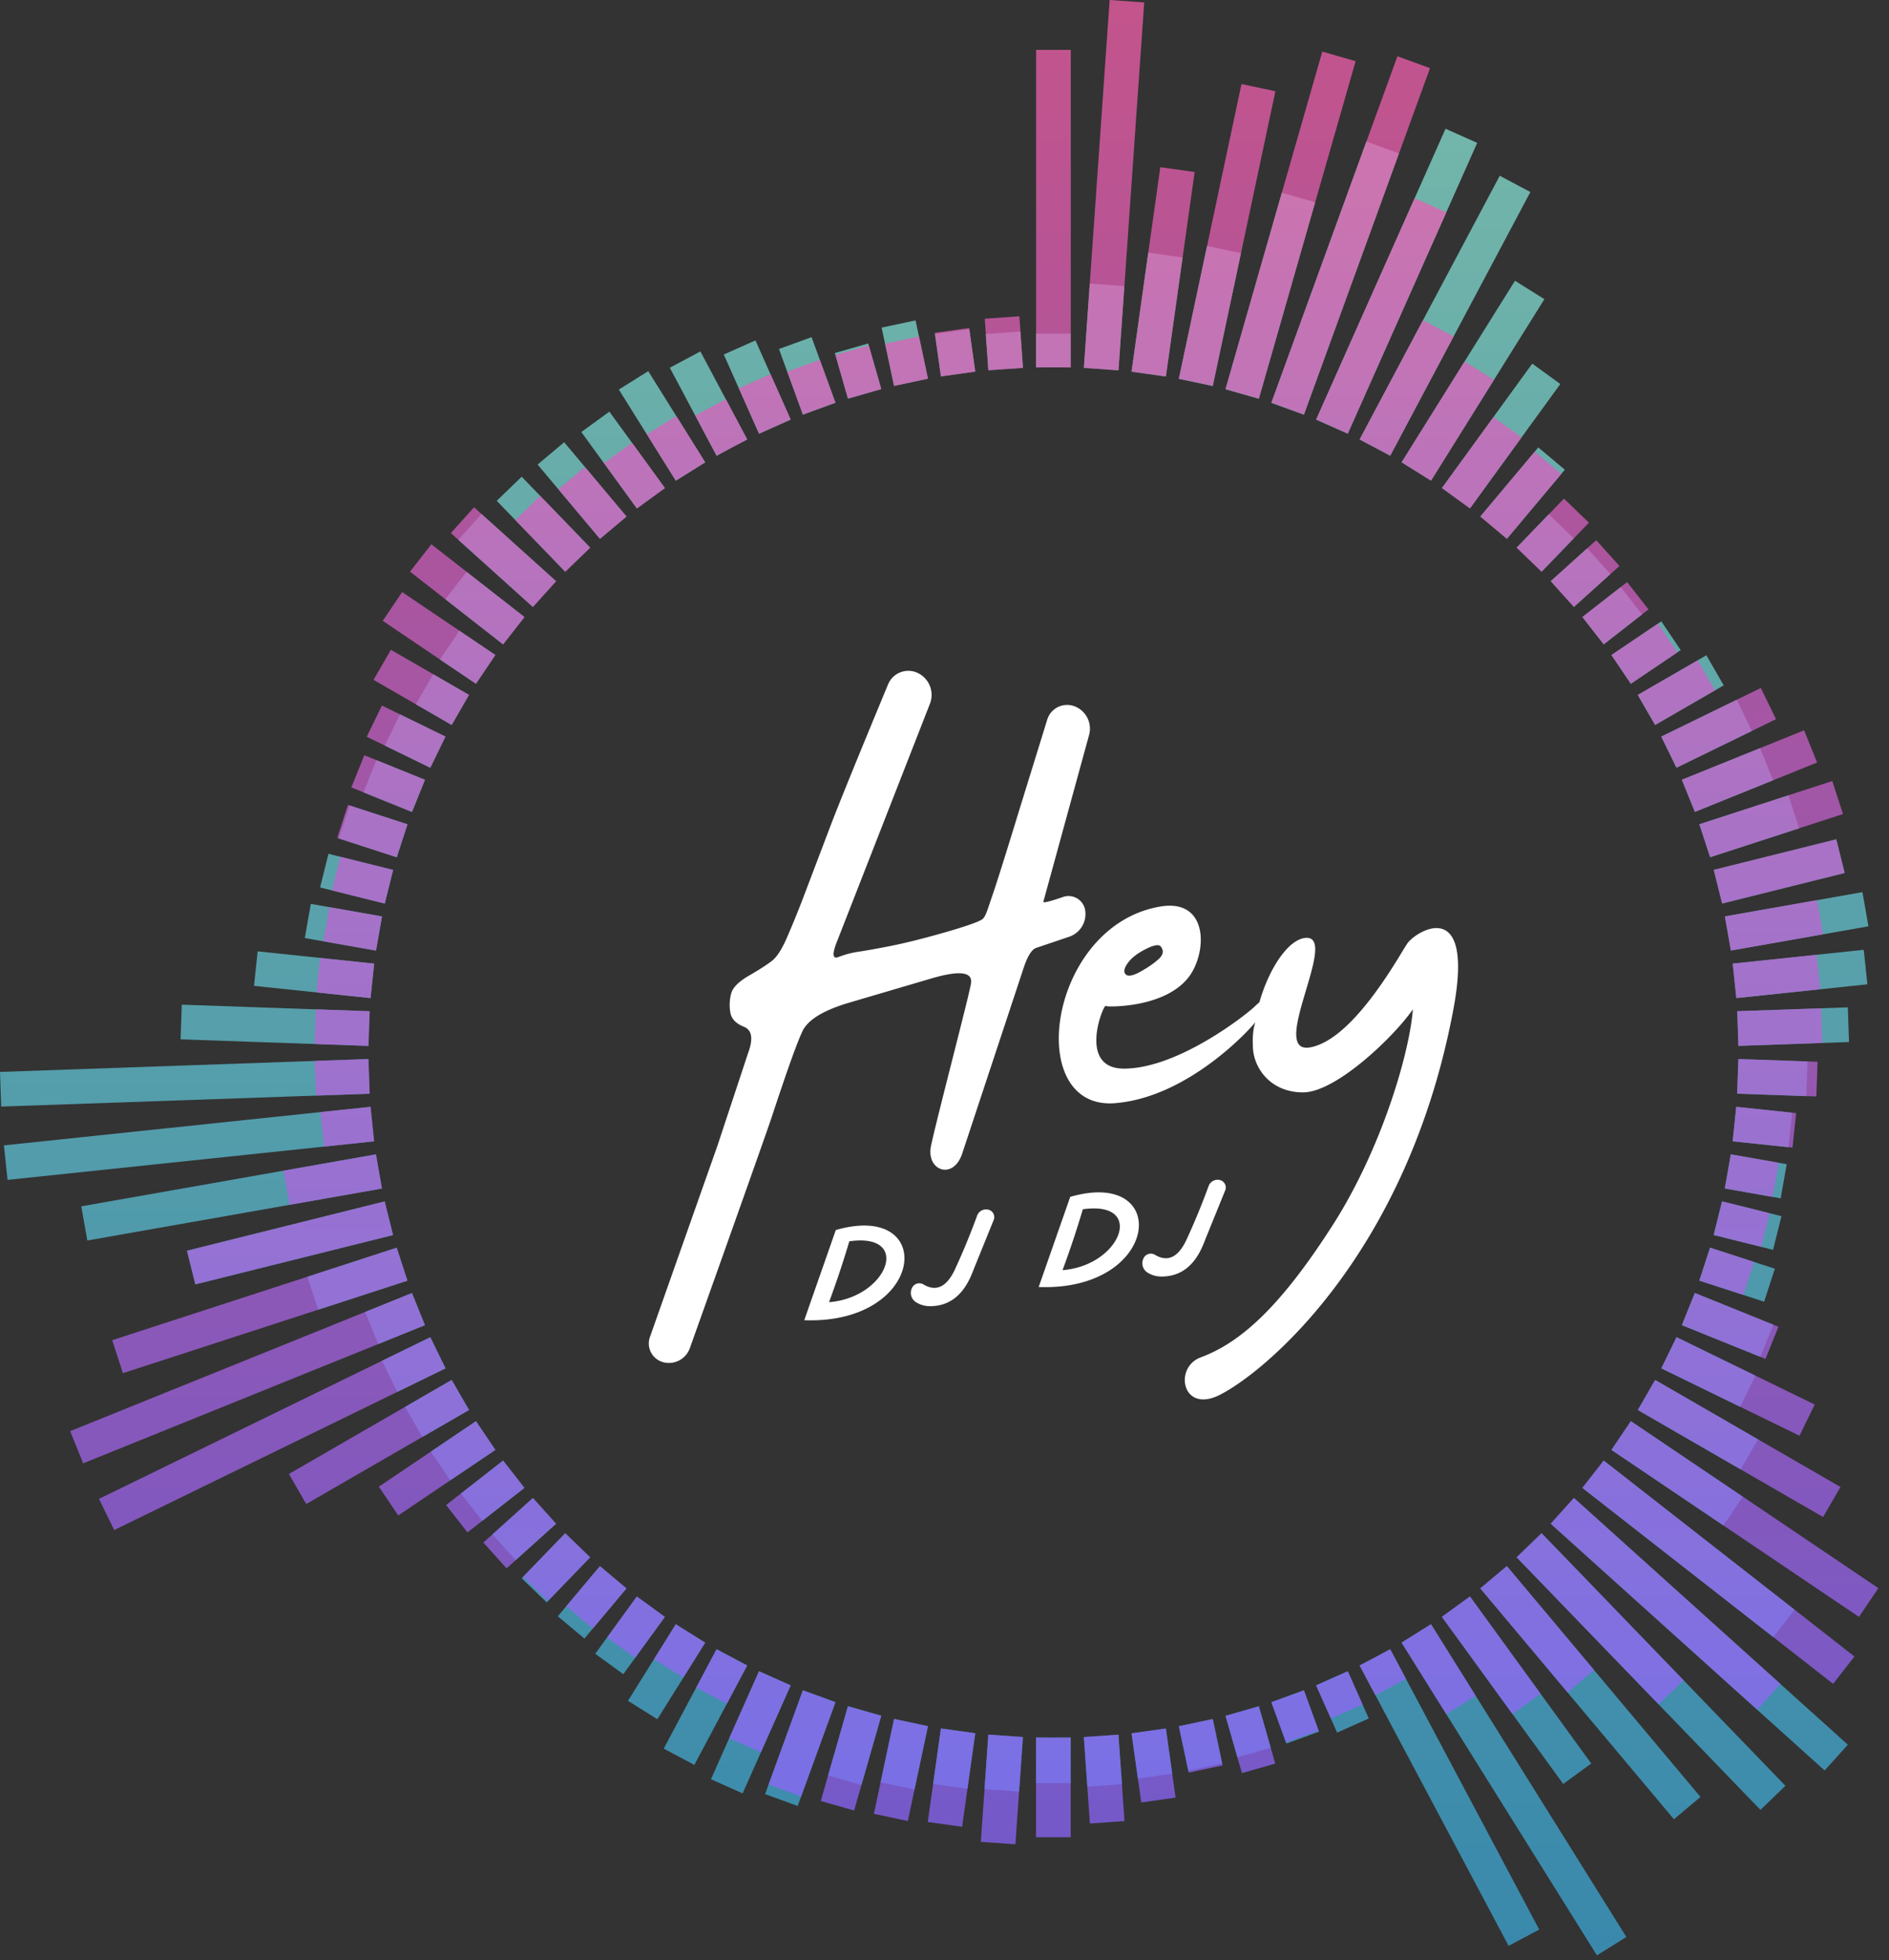
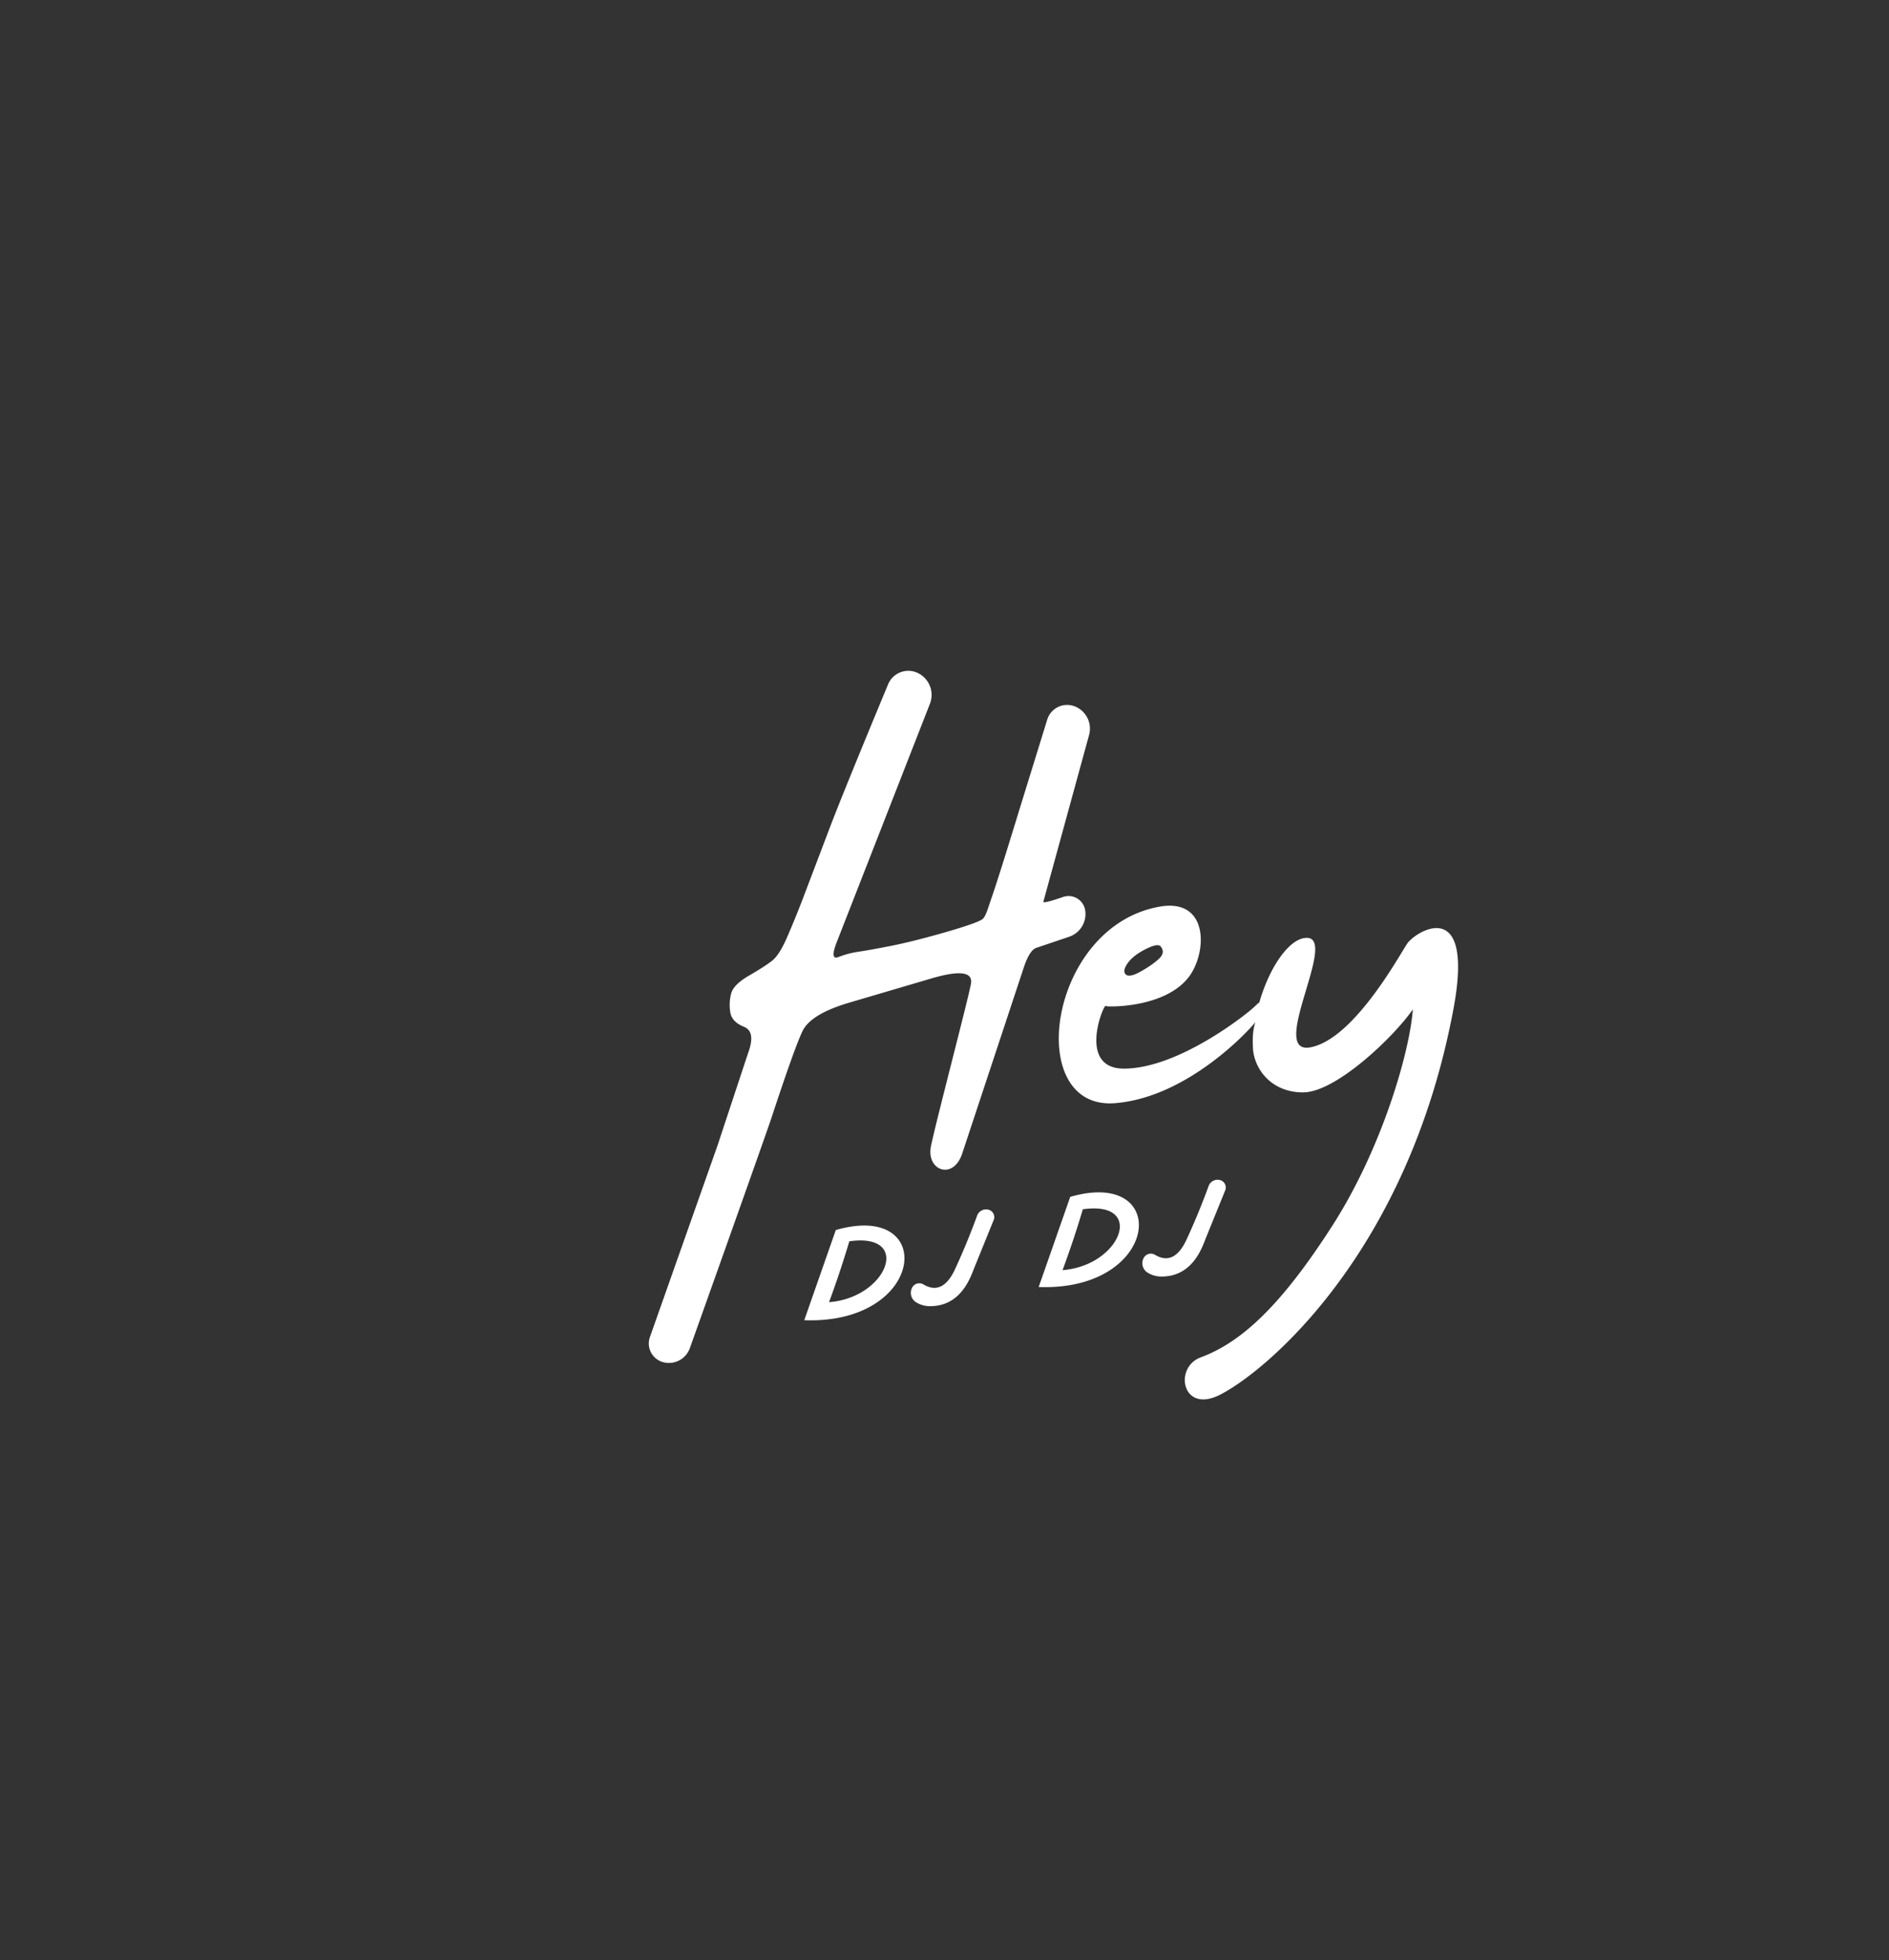
<svg xmlns="http://www.w3.org/2000/svg" width="134" height="139">
  <rect width="100%" height="100%" fill="#333333" stroke="none" />
  <defs>
    <linearGradient x1="50%" y1="0%" x2="50%" y2="100%" id="A">
      <stop stop-color="#87e0d1" offset="0%" />
      <stop stop-color="#3ba5d4" offset="100%" />
    </linearGradient>
    <linearGradient x1="50%" y1="0%" x2="50%" y2="100%" id="B">
      <stop stop-color="#f35ea9" offset="0%" />
      <stop stop-color="#8a66fb" offset="100%" />
    </linearGradient>
  </defs>
-   <path d="M96.443 118.096l1.093-.564 1.079-.591 10.573 19.885-2.172 1.155-10.573-19.885zm2.979-1.62l2.088-1.302 13.858 22.178-2.086 1.304-13.86-22.18zm2.861-1.822l1.992-1.444 8.605 11.844-1.99 1.446-8.607-11.846zm2.727-2.017l1.886-1.579 13.731 16.364-1.885 1.581-13.732-16.366zm2.58-2.203l1.771-1.708 17.292 17.906-1.77 1.709-17.293-17.907zm2.419-2.379l1.646-1.828 19.427 17.492-1.646 1.828-19.427-17.492zm2.245-2.543l1.514-1.939 13.534 10.574-1.515 1.939-13.533-10.573zm2.061-2.694l1.374-2.041 7.937 5.353-1.376 2.04-7.935-5.352zm1.867-2.832l1.228-2.132 7.299 4.214-1.23 2.131-7.297-4.213zm1.665-2.955l1.077-2.212 5.597 2.73-1.078 2.211-5.595-2.729zm1.455-3.064l.92-2.282 5.576 2.253-.922 2.281-5.575-2.253zm1.239-3.157l.76-2.34 4.601 1.495-.76 2.34-4.6-1.495zm1.017-3.235l.596-2.387 4.217 1.052-.595 2.387-4.218-1.052zm.79-3.298l.429-2.423 3.968.7-.427 2.423-3.97-.7zm.559-3.345l.259-2.446 3.959.416-.257 2.447-3.961-.416zm.325-3.376l.088-2.459 4.9.171-.086 2.459-4.902-.171zm.089-3.391l-.084-2.459 7.842-.274.086 2.459-7.844.274zm-.149-3.389l-.256-2.447 9.294-.977.257 2.447-9.294.977zm-.386-3.37l-.428-2.423 9.758-1.721.427 2.423-9.757 1.72zm-.622-3.335l-.597-2.387 8.693-2.167.595 2.387-8.691 2.167zm-.855-3.283l-.763-2.339 6.323-2.054.76 2.34-6.32 2.053zm-1.083-3.214l-.924-2.28 5.558-2.246.922 2.281-5.555 2.244zm-1.304-3.131l-1.08-2.211 5.355-2.612 1.078 2.211-5.354 2.611zm-1.517-3.033l-1.229-2.131 4.871-2.812 1.23 2.131-4.872 2.813zm-1.722-2.922l-1.373-2.041 3.539-2.387 1.376 2.04-3.542 2.389zm-1.92-2.796l-1.512-1.94 2.717-2.123 1.515 1.939-2.719 2.124zm-2.111-2.655l-1.645-1.83 2.586-2.328 1.646 1.828-2.587 2.329zm-2.292-2.501l-1.769-1.709 2.28-2.361 1.77 1.709-2.281 2.362zm-2.462-2.333l-1.885-1.581 4.109-4.896 1.885 1.581-4.108 4.896zm-2.62-2.154l-1.991-1.445 6.408-8.82 1.99 1.446-6.407 8.819zm-2.765-1.965l-2.088-1.302 8.044-12.873 2.086 1.304-8.043 12.871zm-2.895-1.767l-2.173-1.153 9.944-18.702 2.172 1.155-9.943 18.701zm-3.011-1.561l-2.248-.999 9.184-20.627 2.247 1.001-9.183 20.625zm-3.112-1.348l-2.312-.841 6.744-18.529 2.312.841-6.744 18.528zm-3.198-1.128l-2.365-.678 3.997-13.94 2.365.678-3.997 13.94zm-3.269-.904l-2.406-.513 2.003-9.423 2.406.511-2.003 9.424zm-3.324-.675l-2.436-.344 1.186-8.442 2.436.342-1.187 8.444zm-3.363-.443l-2.454-.174.418-5.973 2.454.172-.418 5.976zm-3.386-.207l-2.46-.002v-2.385h2.46v2.388zm-3.392.03l-2.454.17-.18-2.568 2.454-.172.18 2.569zm-3.382.267l-2.436.342-.423-3.007 2.436-.342.423 3.007zm-3.355.504l-2.406.513-.879-4.135 2.406-.511.879 4.134zm-3.311.739l-2.364.68-.928-3.237 2.365-.678.927 3.234zm-3.25.97l-2.311.844-1.695-4.657 2.312-.841 1.694 4.654zm-3.174 1.194l-2.246 1.003-2.502-5.619 2.247-1.001 2.501 5.617zm-3.084 1.412l-1.093.564-1.079.591-3.321-6.246 2.172-1.155 3.321 6.246zm-2.979 1.62l-2.088 1.302-4.041-6.467 2.086-1.304 4.042 6.469zm-2.861 1.822l-1.992 1.444-3.936-5.418 1.99-1.446 3.938 5.42zm-2.727 2.017l-1.886 1.579-4.417-5.264 1.885-1.581 4.419 5.266zm-2.58 2.203l-1.771 1.708-4.852-5.024 1.77-1.709 4.853 5.025zm-2.419 2.379l-1.646 1.828-5.284-4.757 1.646-1.828 5.283 4.757zm-2.245 2.543l-1.514 1.939-4.095-3.199 1.515-1.939 4.093 3.198zm-2.061 2.694l-1.374 2.041-2.55-1.72 1.376-2.04 2.548 1.719zm-1.867 2.832l-1.228 2.132-2.539-1.466 1.23-2.131 2.537 1.465zm-1.665 2.955l-1.077 2.212-3.23-1.575 1.078-2.211 3.228 1.574zm-1.455 3.064l-.92 2.282-3.446-1.392.922-2.281 3.445 1.392zm-1.239 3.157l-.76 2.34-4.109-1.335.76-2.34 4.109 1.335zm-1.017 3.235l-.596 2.387-4.59-1.144.595-2.387 4.59 1.145zm-.79 3.298l-.429 2.423-5.051-.891.427-2.423 5.052.891zm-.559 3.345l-.259 2.446-8.264-.869.257-2.447 8.266.869zm-.325 3.376l-.088 2.459-13.32-.465.086-2.459 13.322.465zm-.089 3.391l.084 2.459-26.127.912L0 76.01l26.129-.912zm.149 3.389l.256 2.447L.535 83.666.278 81.219l25.999-2.733zm.386 3.37l.428 2.423-20.898 3.685-.427-2.423 20.897-3.685zm.622 3.335l.597 2.387-14.026 3.497-.595-2.387 14.024-3.497zm.855 3.283l.763 2.339-6.339 2.06-.76-2.34 6.336-2.059zm1.083 3.214l.924 2.28-3.32 1.341-.922-2.281 3.317-1.34zm1.304 3.131l1.08 2.211-3.432 1.674-1.078-2.211 3.43-1.673zm1.517 3.033l1.229 2.131-3.311 1.912-1.23-2.131 3.313-1.913zm1.722 2.922l1.373 2.041-3.204 2.161-1.376-2.04 3.206-2.163zm1.92 2.796l1.512 1.94-2.987 2.334-1.515-1.939 2.989-2.335zm2.111 2.655l1.645 1.83-2.863 2.578-1.646-1.828 2.865-2.579zm2.292 2.501l1.769 1.709-3.081 3.19-1.77-1.709 3.081-3.19zm2.462 2.333l1.885 1.581-2.98 3.552-1.885-1.581 2.98-3.551zm2.62 2.154l1.991 1.445-2.948 4.058-1.99-1.446 2.947-4.056zm2.765 1.965l2.088 1.302-3.393 5.43-2.086-1.304 3.392-5.428zm2.895 1.767l2.173 1.153-3.749 7.051-2.172-1.155 3.748-7.049zm3.011 1.561l2.248.999-3.411 7.662-2.247-1.001 3.411-7.66zm3.112 1.348l2.312.841-2.681 7.367-2.312-.841 2.681-7.367zm3.198 1.128l2.365.678-1.409 4.914-2.365-.678 1.409-4.914zm3.269.904l2.406.513-.956 4.497-2.406-.511.956-4.498zm3.324.675l2.436.344-.554 3.941-2.436-.342.554-3.943zm3.363.443l2.454.174-.27 3.864-2.454-.172.27-3.866zm3.386.207l2.46.002v3.23h-2.46v-3.232zm3.392-.03l2.454-.17.246 3.514-2.454.172-.246-3.515zm3.382-.267l2.436-.342.451 3.207-2.436.342-.451-3.208zm3.355-.504l2.406-.513.671 3.156-2.406.511-.671-3.155zm3.311-.739l2.364-.68.845 2.946-2.365.678-.844-2.943zm3.25-.97l2.311-.844 1.069 2.938-2.312.841-1.068-2.935zm3.174-1.194l2.246-1.003 1.493 3.353-2.247 1.001-1.492-3.351z" fill="url(#A)" style="mix-blend-mode:lighten" opacity=".75" />
-   <path d="M73.498 26.058V3.537h2.46v22.521l-1.23-.015-1.23.015zm3.391.032L78.714 0l2.454.172-1.824 26.088-2.454-.169zm3.381.265l2.038-14.5 2.436.342-2.037 14.497-2.437-.339zm3.355.5l4.442-20.897 2.406.511-4.441 20.895-2.407-.509zm3.312.734l6.862-23.929 2.365.678-6.861 23.928-2.365-.677zm3.252.965L99.13 3.99l2.312.841-8.941 24.565-2.312-.842zm3.176 1.191l6.985-15.689 2.247 1.001-6.986 15.69-2.247-1.002zm3.085 1.411l4.493-8.451 2.172 1.155-4.494 8.453-2.171-1.157zm2.978 1.624l4.465-7.146 2.086 1.304-4.466 7.148-2.085-1.306zm2.857 1.828l3.659-5.036 1.99 1.446-3.66 5.038-1.989-1.448zm2.723 2.022l3.865-4.606 1.885 1.581-3.866 4.607-1.884-1.582zm2.576 2.206l3.36-3.48 1.77 1.709-3.36 3.48-1.77-1.709zm2.417 2.379l3.231-2.909 1.646 1.828-3.23 2.908-1.647-1.828zm2.246 2.541l3.177-2.482 1.515 1.939-3.175 2.481-1.516-1.938zm2.064 2.691l3.302-2.227 1.376 2.04-3.3 2.226-1.378-2.038zm1.872 2.828l4.248-2.453 1.23 2.131-4.246 2.451-1.232-2.129zm1.67 2.952l7.054-3.441 1.078 2.211-7.053 3.44-1.08-2.21zm1.46 3.062l8.665-3.501.922 2.281-8.664 3.501-.922-2.281zm1.241 3.157l9.423-3.062.76 2.34-9.423 3.062-.76-2.34zm1.016 3.236l8.691-2.167.595 2.387-8.693 2.167-.593-2.388zm.786 3.3l6.544-1.154.427 2.423-6.547 1.154-.424-2.423zm.553 3.346l5.959-.626.257 2.447-5.962.627-.254-2.447zm.318 3.377l5.953-.208.086 2.459-5.954.208-.084-2.459zm.084 3.39l5.622.196-.086 2.459-5.621-.196.084-2.459zm-.148 3.388l4.249.447-.257 2.447-4.246-.446.254-2.447zm-.383 3.37l3.398.599-.427 2.423-3.395-.599.424-2.423zm-.617 3.335l3.378.842-.595 2.387-3.376-.842.593-2.388zm-.85 3.284l3.123 1.015-.76 2.34-3.122-1.014.76-2.34zm-1.079 3.216l5.926 2.394-.922 2.281-5.926-2.394.922-2.281zm-1.302 3.132l9.797 4.778-1.078 2.211-9.799-4.779 1.08-2.21zm-1.519 3.033l13.144 7.589-1.23 2.131-13.146-7.59 1.232-2.129zm-1.727 2.919l17.559 11.844-1.376 2.04-17.561-11.845 1.378-2.038zm-1.926 2.792l17.791 13.9-1.515 1.939-17.792-13.901 1.516-1.938zm-2.115 2.651l14.653 13.193-1.646 1.828-14.653-13.194 1.647-1.828zm-2.294 2.498l10.074 10.432-1.77 1.709-10.074-10.432 1.77-1.709zm-2.462 2.333l6.193 7.381-1.885 1.581-6.192-7.38 1.884-1.582zm-2.618 2.157l5.012 6.898-1.99 1.446-5.011-6.897 1.989-1.448zm-2.761 1.97l3.174 5.08-2.086 1.304-3.173-5.078 2.085-1.306zm-2.892 1.773l1.121 2.108-2.172 1.155-1.12-2.106 2.171-1.157zm-3.009 1.566l1.048 2.353-2.247 1.001-1.047-2.352 2.247-1.002zm-3.111 1.352l1.039 2.853-2.312.841-1.038-2.853 2.312-.842zm-3.199 1.13l1.165 4.063-2.365.678-1.165-4.064 2.365-.677zm-3.27.902l.7 3.291-2.406.511-.7-3.293 2.407-.509zm-3.325.67l.689 4.905-2.436.342-.69-4.908 2.437-.339zm-3.364.436l.429 6.134-2.454.172-.429-6.136 2.454-.169zm-3.386.201v7.074h-2.46v-7.074l1.23.015 1.23-.015zm-3.391-.032l-.532 7.609-2.454-.172.532-7.607 2.454.169zm-3.381-.265l-.932 6.634-2.436-.342.932-6.631 2.437.339zm-3.355-.5l-1.429 6.724-2.406-.511 1.429-6.722 2.407.509zm-3.312-.734l-1.926 6.715-2.365-.678 1.925-6.714 2.365.677zm-3.252-.965l-2.432 6.681-2.312-.841 2.432-6.681 2.312.842zm-3.176-1.191l-2.113 4.746-2.247-1.001 2.113-4.747 2.247 1.002zm-3.085-1.411l-1.443 2.714-2.172-1.155 1.444-2.715 2.171 1.157zm-2.978-1.624l-1.552 2.485-2.086-1.304 1.554-2.486 2.085 1.306zm-2.857-1.828l-2.111 2.905-1.99-1.446 2.112-2.907 1.989 1.448zm-2.723-2.022l-2.388 2.846-1.885-1.581 2.389-2.847 1.884 1.582zm-2.576-2.206l-3.001 3.108-1.77-1.709 3.001-3.108 1.77 1.709zm-2.417-2.379l-3.516 3.166-1.646-1.828 3.515-3.165 1.647 1.828zm-2.246-2.541l-4.043 3.159-1.515-1.939 4.042-3.158 1.516 1.938zm-2.064-2.691l-6.89 4.648-1.376-2.04 6.889-4.646 1.378 2.038zm-1.872-2.828l-11.544 6.665-1.23-2.131 11.542-6.664 1.232 2.129zm-1.67-2.952L8.102 108.496l-1.078-2.211 23.497-11.46 1.08 2.21zm-1.46-3.062l-24.239 9.793-.922-2.281 24.238-9.793.922 2.281zM28.9 90.815L8.719 97.373l-.76-2.34 20.182-6.557.76 2.34zm-1.016-3.236L13.86 91.076l-.595-2.387 14.026-3.497.593 2.388zm-.786-3.3l-6.561 1.157-.427-2.423 6.564-1.157.424 2.423zm-.553-3.346l-3.558.374-.257-2.447 3.561-.374.254 2.447zm-.318-3.377l-3.814.133-.086-2.459 3.816-.133.084 2.459zm-.084-3.39l-3.823-.133.086-2.459 3.821.133-.084 2.459zm.148-3.388l-3.846-.404.257-2.447 3.843.404-.254 2.447zm.383-3.37l-3.736-.659.427-2.423 3.733.658-.424 2.423zm.617-3.335l-3.74-.933.595-2.387 3.739.932-.593 2.388zm.85-3.284l-4.218-1.371.76-2.34 4.218 1.37-.76 2.34zm1.079-3.216l-4.298-1.737.922-2.281 4.299 1.737-.922 2.281zm1.302-3.132l-4.507-2.198 1.078-2.211 4.508 2.199-1.08 2.21zm1.519-3.033l-5.543-3.2 1.23-2.131 5.545 3.201-1.232 2.129zm1.727-2.919l-6.618-4.464 1.376-2.04 6.62 4.465-1.378 2.038zm1.926-2.792l-6.608-5.162 1.515-1.939 6.609 5.164-1.516 1.938zm2.115-2.651l-5.826-5.246 1.646-1.828 5.826 5.246-1.647 1.828zm2.294-2.498l-3.551-3.677 1.77-1.709 3.551 3.677-1.77 1.709zm2.462-2.333l-2.956-3.522 1.885-1.581 2.955 3.521-1.884 1.582zm2.618-2.157l-2.34-3.221 1.99-1.446 2.339 3.22-1.989 1.448zm2.761-1.97L45.888 30.8l2.086-1.304 2.052 3.285-2.085 1.306zm2.892-1.773l-1.517-2.854 2.172-1.155 1.516 2.852-2.171 1.157zm3.009-1.566l-1.433-3.219 2.247-1.001 1.433 3.218-2.247 1.002zm3.111-1.352l-1.108-3.044 2.312-.841 1.108 3.044-2.312.842zm3.199-1.13l-.889-3.101 2.365-.678.889 3.102-2.365.677zm3.27-.902l-.637-2.995 2.406-.511.637 2.997-2.407.509zm3.325-.67l-.435-3.093 2.436-.342.435 3.096-2.437.339zm3.364-.436l-.256-3.659 2.454-.172.256 3.661-2.454.169z" fill="url(#B)" opacity=".75" />
  <path d="M85.177 96.251c2.962-1.092 5.782-3.802 9.336-9.336 3.532-5.499 5.501-12.374 5.709-15.342-1.28 1.878-5.435 5.889-7.787 5.889s-3.559-1.797-3.559-3.294c-.062-1.213.206-1.727.172-1.683-.375.5-4.761 5.321-9.944 5.741-6.524.529-4.777-12.569 3.184-13.939 3.518-.606 3.35 3.355 1.998 5.047-1.717 2.149-5.614 2.055-5.729 2.024s-.182-.016-.203.047c-.375.604-1.638 4.371 1.374 4.371 3.869 0 8.721-3.871 9.241-4.371.169-.163.291-.272.366-.329.712-2.487 2.13-4.572 3.365-4.572 2.247 0-2.804 8.37.281 7.758s6.281-6.526 6.854-7.366 4.795-3.49 3.264 4.677c-3.252 17.343-13.343 25.723-16.589 27.346-2.667 1.334-3.257-1.959-1.334-2.667zm-36.246-.643c-.28.777-1.113 1.205-1.908.98-.729-.207-1.153-.965-.946-1.695.008-.029.017-.058.028-.086l4.779-13.536 2.185-6.603c.375-1.009.276-1.629-.297-1.858s-.895-.572-.968-1.03-.052-.9.062-1.327.541-.853 1.28-1.28 1.28-.775 1.623-1.046.692-.812 1.046-1.623a67.58 67.58 0 0 0 1.046-2.544l1.982-5.214c.597-1.582 1.982-4.988 4.155-10.219.329-.792 1.238-1.168 2.031-.839.02.008.039.017.058.026.825.383 1.21 1.341.88 2.188l-6.546 16.742c-.406.989-.385 1.394.062 1.218s.921-.302 1.42-.375 1.254-.208 2.263-.406 2.263-.51 3.762-.937 2.524-.779 2.763-.966.359-.683.671-1.578.952-2.924 1.92-6.088l2.007-6.488c.243-.779 1.071-1.213 1.849-.97.027.008.054.018.081.028.827.311 1.276 1.205 1.032 2.054L74.008 63.96c.054.068.521-.05 1.401-.355.623-.216 1.303.115 1.519.738.023.066.04.135.051.204.13.824-.356 1.621-1.148 1.883l-2.345.792c-.312.125-.604.598-.874 1.42l-4.357 13.16c-.639 1.918-2.568 1.206-2.214-.532s2.726-10.739 2.841-11.551-.833-.921-2.841-.328l-5.776 1.701c-1.842.541-2.955 1.218-3.34 2.029s-1.113 2.846-2.185 6.103c-.411 1.248-5.501 15.531-5.807 16.382zm33.39-28.511c-.146-.146-.505-.073-1.077.219s-.989.619-1.249.983-.307.63-.14.796.52.099 1.061-.203.973-.604 1.296-.905.359-.598.109-.89zM57.051 93.617l2.238-6.394c7.193-2.078 6.394 6.713-2.238 6.394zm1.758-1.279c4.156-.32 5.914-4.955 1.439-4.316a68.18 68.18 0 0 1-1.439 4.316zm14.872-1.074l2.238-6.394c7.193-2.078 6.394 6.713-2.238 6.394zm1.693-1.197c4.156-.32 5.914-4.955 1.439-4.316a68.18 68.18 0 0 1-1.439 4.316zm-9.394 2.556c-.368 0-.701-.094-1-.281-.361-.226-.476-.7-.257-1.067a.57.57 0 0 1 .779-.197h0c.917.547 1.669.179 2.258-1.104a49.87 49.87 0 0 0 1.552-3.768.68.68 0 0 1 .809-.426c.291.075.467.373.391.664-.006.023-.014.046-.023.068l-1.405 3.461c-.298.783-1.005 2.648-3.104 2.648zm16.423-2.101c-.368 0-.701-.094-1-.281-.361-.226-.476-.7-.257-1.067a.57.57 0 0 1 .779-.197h0c.917.547 1.669.179 2.258-1.104a49.87 49.87 0 0 0 1.552-3.768.68.68 0 0 1 .809-.426c.291.075.467.373.391.664-.006.023-.014.046-.023.068l-1.405 3.461c-.298.783-1.005 2.648-3.104 2.648z" fill="#fff" />
</svg>